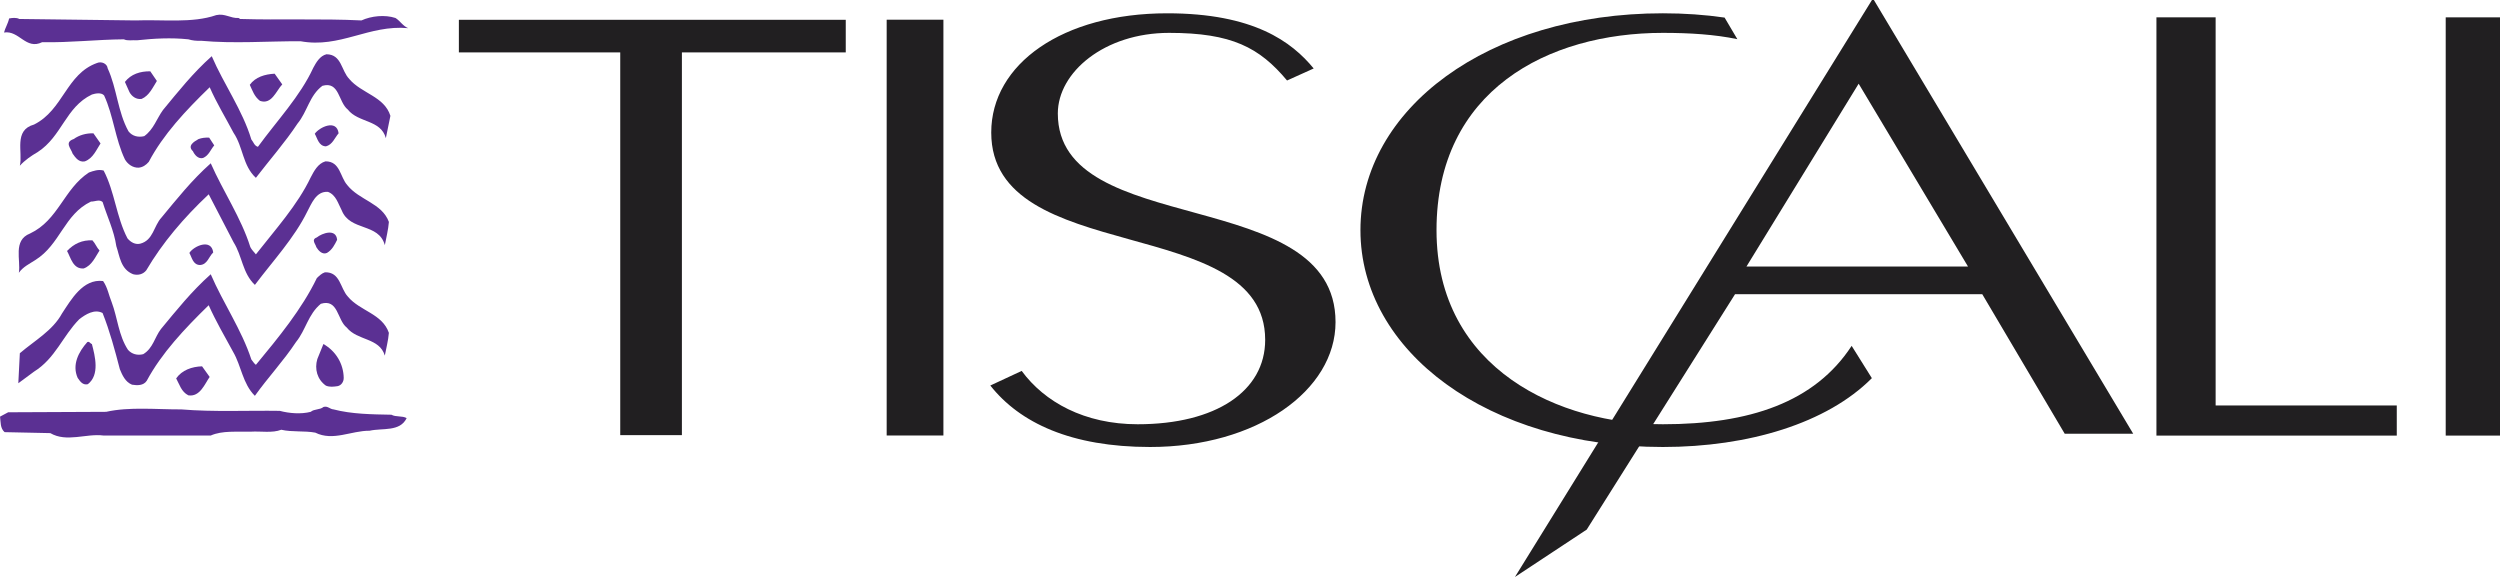
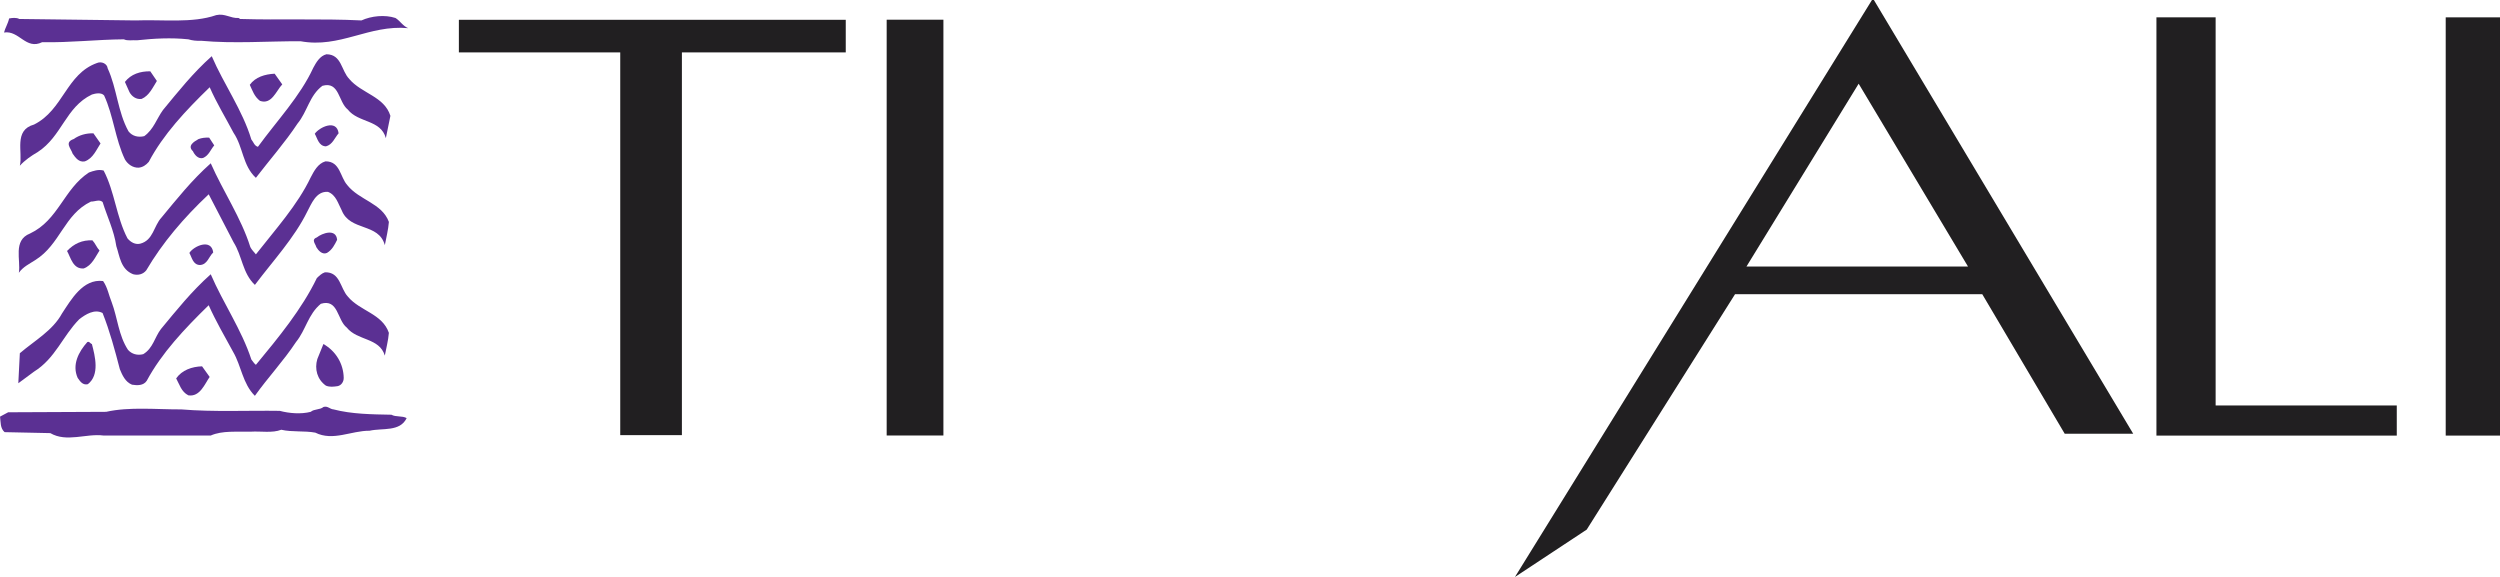
<svg xmlns="http://www.w3.org/2000/svg" xmlns:ns1="http://www.inkscape.org/namespaces/inkscape" xmlns:ns2="http://sodipodi.sourceforge.net/DTD/sodipodi-0.dtd" width="133.86mm" height="30.894mm" viewBox="0 0 133.86 30.894" version="1.1" id="svg986" ns1:version="1.2.2 (b0a8486541, 2022-12-01)" ns2:docname="Logo of Tiscali (2003).svg">
  <ns2:namedview id="namedview988" pagecolor="#ffffff" bordercolor="#000000" borderopacity="0.25" ns1:showpageshadow="2" ns1:pageopacity="0.0" ns1:pagecheckerboard="0" ns1:deskcolor="#d1d1d1" ns1:document-units="mm" showgrid="false" ns1:zoom="0.43309228" ns1:cx="-357.8914" ns1:cy="228.5887" ns1:window-width="1866" ns1:window-height="1011" ns1:window-x="0" ns1:window-y="0" ns1:window-maximized="1" ns1:current-layer="layer1" />
  <defs id="defs983" />
  <g ns1:label="Layer 1" ns1:groupmode="layer" id="layer1" transform="translate(-36.349,-84.373)">
    <path d="m 83.825,85.428 h 3.038 v 22.263 h -3.038 z" style="fill:#211f21;fill-opacity:1;fill-rule:nonzero;stroke:none;stroke-width:1.101" id="path556" />
-     <path d="m 89.374,105.014 c 1.579,2.002 4.329,3.293 8.556,3.293 5.703,0 9.929,-3.021 9.929,-6.688 0,-7.401 -14.87,-4.414 -14.87,-11.17 0,-2.206 2.496,-4.316 5.96,-4.316 3.361,0 4.836,0.785 6.314,2.55 l 1.426,-0.644 c -1.172,-1.426 -3.209,-2.954 -7.844,-2.954 -5.602,0 -9.421,2.717 -9.421,6.383 0,7.233 14.668,4.277 14.668,11.102 0,2.75 -2.649,4.519 -6.825,4.519 -2.852,0 -4.991,-1.193 -6.213,-2.856 l -1.68,0.782" style="fill:#211f21;fill-opacity:1;fill-rule:evenodd;stroke:none;stroke-width:1.101" id="path558" />
-     <path d="m 129.372,86.47 c -1.206,-0.252 -2.544,-0.337 -3.986,-0.337 -6.161,0 -12.12,3.093 -12.12,10.563 0,7.504 6.671,10.393 12.12,10.393 4.643,0 8.136,-1.177 10.108,-4.198 l 1.082,1.73 c -2.401,2.414 -6.604,3.686 -11.19,3.686 -9.37,0 -16.193,-5.126 -16.193,-11.611 0,-6.484 6.823,-11.611 16.193,-11.611 1.15,0 2.256,0.077 3.305,0.23 l 0.682,1.155" style="fill:#211f21;fill-opacity:1;fill-rule:evenodd;stroke:none;stroke-width:1.101" id="path560" />
    <path d="m 117.465,115.267 19.117,-30.894 h 0.102 l 13.885,23.224 h -3.667 l -4.414,-7.47 H 129.249 l -7.941,12.603 z m 18.404,-26.412 -6.009,9.791 h 11.865 l -5.856,-9.791" style="fill:#211f21;fill-opacity:1;fill-rule:evenodd;stroke:none;stroke-width:1.101" id="path562" />
    <path d="m 164.682,107.696 v -1.612 h -9.699 V 85.302 h -3.17 v 22.394 h 12.87" style="fill:#211f21;fill-opacity:1;fill-rule:evenodd;stroke:none;stroke-width:1.101" id="path564" />
    <path d="m 167.302,85.302 h 2.907 v 22.394 h -2.907 z" style="fill:#211f21;fill-opacity:1;fill-rule:nonzero;stroke:none;stroke-width:1.101" id="path566" />
    <path d="m 69.56,107.672 h 3.301 V 87.177 h 8.773 v -1.744 h -20.715 v 1.744 h 8.64 v 20.495" style="fill:#211f21;fill-opacity:1;fill-rule:evenodd;stroke:none;stroke-width:1.101" id="path568" />
    <path d="m 49.125,85.336 0.082,0.053 c 2.148,0.065 4.363,-0.027 6.497,0.078 0.523,-0.241 1.251,-0.318 1.821,-0.131 0.244,0.15 0.401,0.435 0.679,0.545 -2.107,-0.194 -3.643,1.089 -5.763,0.7 -1.706,-0.007 -3.589,0.137 -5.328,-0.025 -0.244,0.012 -0.469,-0.013 -0.681,-0.078 -0.93,-0.097 -1.828,-0.045 -2.745,0.052 -0.238,-0.02 -0.503,0.045 -0.706,-0.052 -1.476,0.013 -2.848,0.182 -4.377,0.155 -0.87,0.428 -1.23,-0.649 -2.039,-0.519 0.055,-0.233 0.218,-0.486 0.272,-0.752 0.164,-0.032 0.394,-0.058 0.544,0.027 l 6.225,0.078 c 1.455,-0.058 3.032,0.162 4.322,-0.285 0.469,-0.105 0.761,0.181 1.196,0.154" style="fill:#5b3093;fill-opacity:1;fill-rule:evenodd;stroke:none;stroke-width:1.101" id="path570" />
    <path d="m 55.052,88.604 c 0.659,0.779 1.875,0.927 2.201,1.972 -0.082,0.395 -0.163,0.796 -0.244,1.193 -0.272,-0.999 -1.474,-0.81 -2.038,-1.531 -0.51,-0.402 -0.443,-1.531 -1.36,-1.27 -0.699,0.524 -0.802,1.381 -1.331,2.022 -0.66,0.999 -1.489,1.939 -2.23,2.905 -0.712,-0.654 -0.679,-1.653 -1.196,-2.412 -0.428,-0.812 -0.911,-1.601 -1.277,-2.438 -1.291,1.251 -2.494,2.536 -3.262,3.995 -0.15,0.174 -0.326,0.291 -0.544,0.311 -0.313,0.012 -0.585,-0.188 -0.733,-0.442 -0.516,-1.084 -0.612,-2.333 -1.114,-3.424 -0.15,-0.175 -0.469,-0.11 -0.653,-0.051 -1.413,0.674 -1.597,2.235 -2.908,3.084 -0.34,0.196 -0.679,0.429 -0.951,0.728 0.17,-0.734 -0.347,-1.9 0.761,-2.205 1.57,-0.785 1.719,-2.705 3.371,-3.295 0.244,-0.104 0.544,0.039 0.57,0.285 0.497,1.077 0.537,2.329 1.114,3.372 0.205,0.265 0.524,0.337 0.844,0.26 0.502,-0.357 0.665,-0.934 1.005,-1.401 0.816,-0.986 1.597,-1.978 2.61,-2.88 0.652,1.512 1.645,2.886 2.121,4.461 0.115,0.13 0.155,0.338 0.352,0.39 1.02,-1.402 2.263,-2.705 2.963,-4.229 0.15,-0.279 0.353,-0.641 0.707,-0.726 0.821,0.007 0.788,0.889 1.223,1.323" style="fill:#5b3093;fill-opacity:1;fill-rule:evenodd;stroke:none;stroke-width:1.101" id="path572" />
    <path d="m 44.749,88.708 c -0.218,0.345 -0.409,0.785 -0.816,0.961 -0.292,0.044 -0.53,-0.138 -0.652,-0.364 l -0.244,-0.545 c 0.326,-0.421 0.822,-0.576 1.359,-0.569 l 0.353,0.518" style="fill:#5b3093;fill-opacity:1;fill-rule:evenodd;stroke:none;stroke-width:1.101" id="path574" />
    <path d="m 51.463,88.891 c -0.326,0.342 -0.57,1.108 -1.196,0.881 -0.306,-0.233 -0.401,-0.558 -0.544,-0.857 0.3,-0.421 0.816,-0.569 1.332,-0.596 l 0.407,0.572" style="fill:#5b3093;fill-opacity:1;fill-rule:evenodd;stroke:none;stroke-width:1.101" id="path576" />
    <path d="m 54.48,91.51 c -0.21,0.239 -0.326,0.61 -0.679,0.699 -0.388,-0.012 -0.455,-0.427 -0.598,-0.674 0.251,-0.357 1.176,-0.797 1.277,-0.025" style="fill:#5b3093;fill-opacity:1;fill-rule:evenodd;stroke:none;stroke-width:1.101" id="path578" />
    <path d="m 41.732,92.053 c -0.225,0.345 -0.401,0.798 -0.842,0.961 -0.32,0.064 -0.503,-0.203 -0.653,-0.416 -0.082,-0.272 -0.456,-0.602 0.054,-0.779 0.306,-0.214 0.66,-0.316 1.06,-0.309 l 0.381,0.543" style="fill:#5b3093;fill-opacity:1;fill-rule:evenodd;stroke:none;stroke-width:1.101" id="path580" />
    <path d="m 47.82,92.158 c -0.197,0.227 -0.285,0.538 -0.598,0.674 -0.264,0.072 -0.461,-0.181 -0.543,-0.362 -0.313,-0.292 0.054,-0.512 0.298,-0.65 0.177,-0.064 0.368,-0.089 0.572,-0.077 l 0.271,0.415" style="fill:#5b3093;fill-opacity:1;fill-rule:evenodd;stroke:none;stroke-width:1.101" id="path582" />
    <path d="m 54.943,94.284 c 0.652,0.818 1.856,0.96 2.229,1.972 -0.034,0.427 -0.142,0.83 -0.217,1.244 -0.327,-1.206 -1.862,-0.732 -2.31,-1.867 -0.19,-0.351 -0.3,-0.825 -0.734,-0.986 -0.639,-0.053 -0.891,0.654 -1.114,1.063 -0.686,1.4 -1.828,2.625 -2.8,3.917 -0.665,-0.622 -0.679,-1.556 -1.142,-2.284 l -1.331,-2.567 c -1.346,1.264 -2.488,2.613 -3.344,4.072 -0.17,0.214 -0.44,0.279 -0.706,0.207 -0.666,-0.266 -0.714,-0.958 -0.897,-1.503 -0.122,-0.837 -0.489,-1.577 -0.733,-2.362 -0.177,-0.161 -0.415,-0.017 -0.625,-0.024 -1.441,0.687 -1.639,2.301 -2.99,3.138 -0.3,0.194 -0.646,0.356 -0.871,0.674 0.115,-0.674 -0.333,-1.738 0.599,-2.102 1.522,-0.718 1.807,-2.384 3.153,-3.267 0.238,-0.085 0.51,-0.182 0.788,-0.105 0.598,1.143 0.679,2.491 1.277,3.632 0.177,0.214 0.422,0.345 0.679,0.285 0.707,-0.181 0.72,-0.946 1.142,-1.4 0.823,-0.992 1.611,-1.991 2.637,-2.905 0.665,1.511 1.624,2.912 2.12,4.486 0.068,0.143 0.197,0.261 0.298,0.39 1.041,-1.33 2.23,-2.64 2.936,-4.124 0.171,-0.325 0.381,-0.74 0.788,-0.856 0.796,-0.007 0.782,0.849 1.169,1.27" style="fill:#5b3093;fill-opacity:1;fill-rule:evenodd;stroke:none;stroke-width:1.101" id="path584" />
    <path d="m 54.399,97.216 c -0.129,0.253 -0.258,0.532 -0.544,0.7 -0.251,0.109 -0.461,-0.129 -0.57,-0.312 -0.034,-0.162 -0.292,-0.402 0.028,-0.518 0.279,-0.227 1.033,-0.5 1.087,0.129" style="fill:#5b3093;fill-opacity:1;fill-rule:evenodd;stroke:none;stroke-width:1.101" id="path586" />
    <path d="m 41.677,97.787 c -0.224,0.342 -0.401,0.796 -0.842,0.959 -0.578,0.051 -0.699,-0.584 -0.896,-0.935 0.367,-0.389 0.815,-0.596 1.359,-0.569 0.156,0.167 0.224,0.376 0.38,0.545" style="fill:#5b3093;fill-opacity:1;fill-rule:evenodd;stroke:none;stroke-width:1.101" id="path588" />
    <path d="m 47.766,97.889 c -0.238,0.227 -0.313,0.65 -0.707,0.674 -0.38,-0.007 -0.435,-0.407 -0.57,-0.647 0.224,-0.362 1.175,-0.798 1.277,-0.027" style="fill:#5b3093;fill-opacity:1;fill-rule:evenodd;stroke:none;stroke-width:1.101" id="path590" />
    <path d="m 54.97,100.249 c 0.652,0.785 1.848,0.914 2.201,1.946 -0.034,0.423 -0.142,0.81 -0.217,1.219 -0.285,-0.966 -1.476,-0.792 -2.039,-1.503 -0.516,-0.403 -0.448,-1.557 -1.386,-1.272 -0.686,0.564 -0.802,1.401 -1.331,2.049 -0.653,0.992 -1.509,1.906 -2.202,2.879 -0.659,-0.654 -0.72,-1.595 -1.168,-2.36 -0.449,-0.823 -0.924,-1.641 -1.305,-2.491 -1.305,1.272 -2.528,2.576 -3.317,4.046 -0.176,0.266 -0.51,0.253 -0.788,0.209 -0.367,-0.15 -0.523,-0.519 -0.652,-0.83 -0.265,-1.019 -0.537,-2.037 -0.924,-3.008 -0.428,-0.227 -0.904,0.064 -1.251,0.336 -0.89,0.903 -1.277,2.094 -2.419,2.803 l -0.842,0.622 0.082,-1.608 c 0.788,-0.674 1.76,-1.212 2.256,-2.126 0.482,-0.727 1.121,-1.875 2.201,-1.739 0.244,0.345 0.306,0.765 0.463,1.141 0.313,0.836 0.367,1.777 0.87,2.542 0.204,0.233 0.51,0.312 0.816,0.233 0.53,-0.317 0.611,-0.907 0.951,-1.348 0.828,-0.999 1.631,-2.01 2.664,-2.931 0.665,1.544 1.651,2.963 2.175,4.564 0.081,0.098 0.135,0.203 0.243,0.286 1.217,-1.472 2.46,-2.982 3.263,-4.644 0.135,-0.129 0.265,-0.258 0.435,-0.311 0.823,-0.025 0.815,0.862 1.223,1.296" style="fill:#5b3093;fill-opacity:1;fill-rule:evenodd;stroke:none;stroke-width:1.101" id="path592" />
    <path d="m 41.269,102.792 c 0.171,0.655 0.428,1.654 -0.217,2.153 -0.278,0.064 -0.415,-0.156 -0.544,-0.338 -0.313,-0.699 0.047,-1.393 0.516,-1.918 0.115,-0.053 0.156,0.084 0.244,0.104" style="fill:#5b3093;fill-opacity:1;fill-rule:evenodd;stroke:none;stroke-width:1.101" id="path594" />
    <path d="m 54.752,104.607 c 0.006,0.195 -0.122,0.402 -0.326,0.442 -0.225,0.032 -0.414,0.058 -0.625,-0.026 -0.469,-0.33 -0.619,-0.894 -0.461,-1.425 l 0.326,-0.805 c 0.679,0.389 1.074,1.069 1.087,1.815" style="fill:#5b3093;fill-opacity:1;fill-rule:evenodd;stroke:none;stroke-width:1.101" id="path596" />
    <path d="m 47.576,104.555 c -0.258,0.363 -0.516,1.084 -1.142,0.986 -0.38,-0.194 -0.476,-0.589 -0.652,-0.907 0.313,-0.447 0.842,-0.629 1.386,-0.647 l 0.407,0.569" style="fill:#5b3093;fill-opacity:1;fill-rule:evenodd;stroke:none;stroke-width:1.101" id="path598" />
    <path d="m 54.209,106.294 c 0.965,0.252 2.032,0.265 3.099,0.285 0.237,0.135 0.577,0.045 0.815,0.181 -0.36,0.747 -1.291,0.52 -1.984,0.676 -0.986,-0.007 -1.957,0.576 -2.908,0.102 -0.585,-0.109 -1.251,-0.02 -1.821,-0.155 -0.476,0.188 -1.088,0.07 -1.631,0.103 -0.741,0.02 -1.523,-0.07 -2.147,0.207 h -5.736 c -0.951,-0.122 -1.971,0.383 -2.854,-0.129 l -2.447,-0.052 c -0.244,-0.215 -0.204,-0.537 -0.244,-0.831 l 0.435,-0.233 5.247,-0.024 c 1.237,-0.279 2.697,-0.124 4.023,-0.13 1.706,0.143 3.581,0.052 5.274,0.078 0.502,0.135 1.142,0.187 1.657,0.052 0.19,-0.163 0.49,-0.098 0.681,-0.26 0.231,-0.072 0.347,0.123 0.544,0.13" style="fill:#5b3093;fill-opacity:1;fill-rule:evenodd;stroke:none;stroke-width:1.101" id="path600" />
  </g>
</svg>